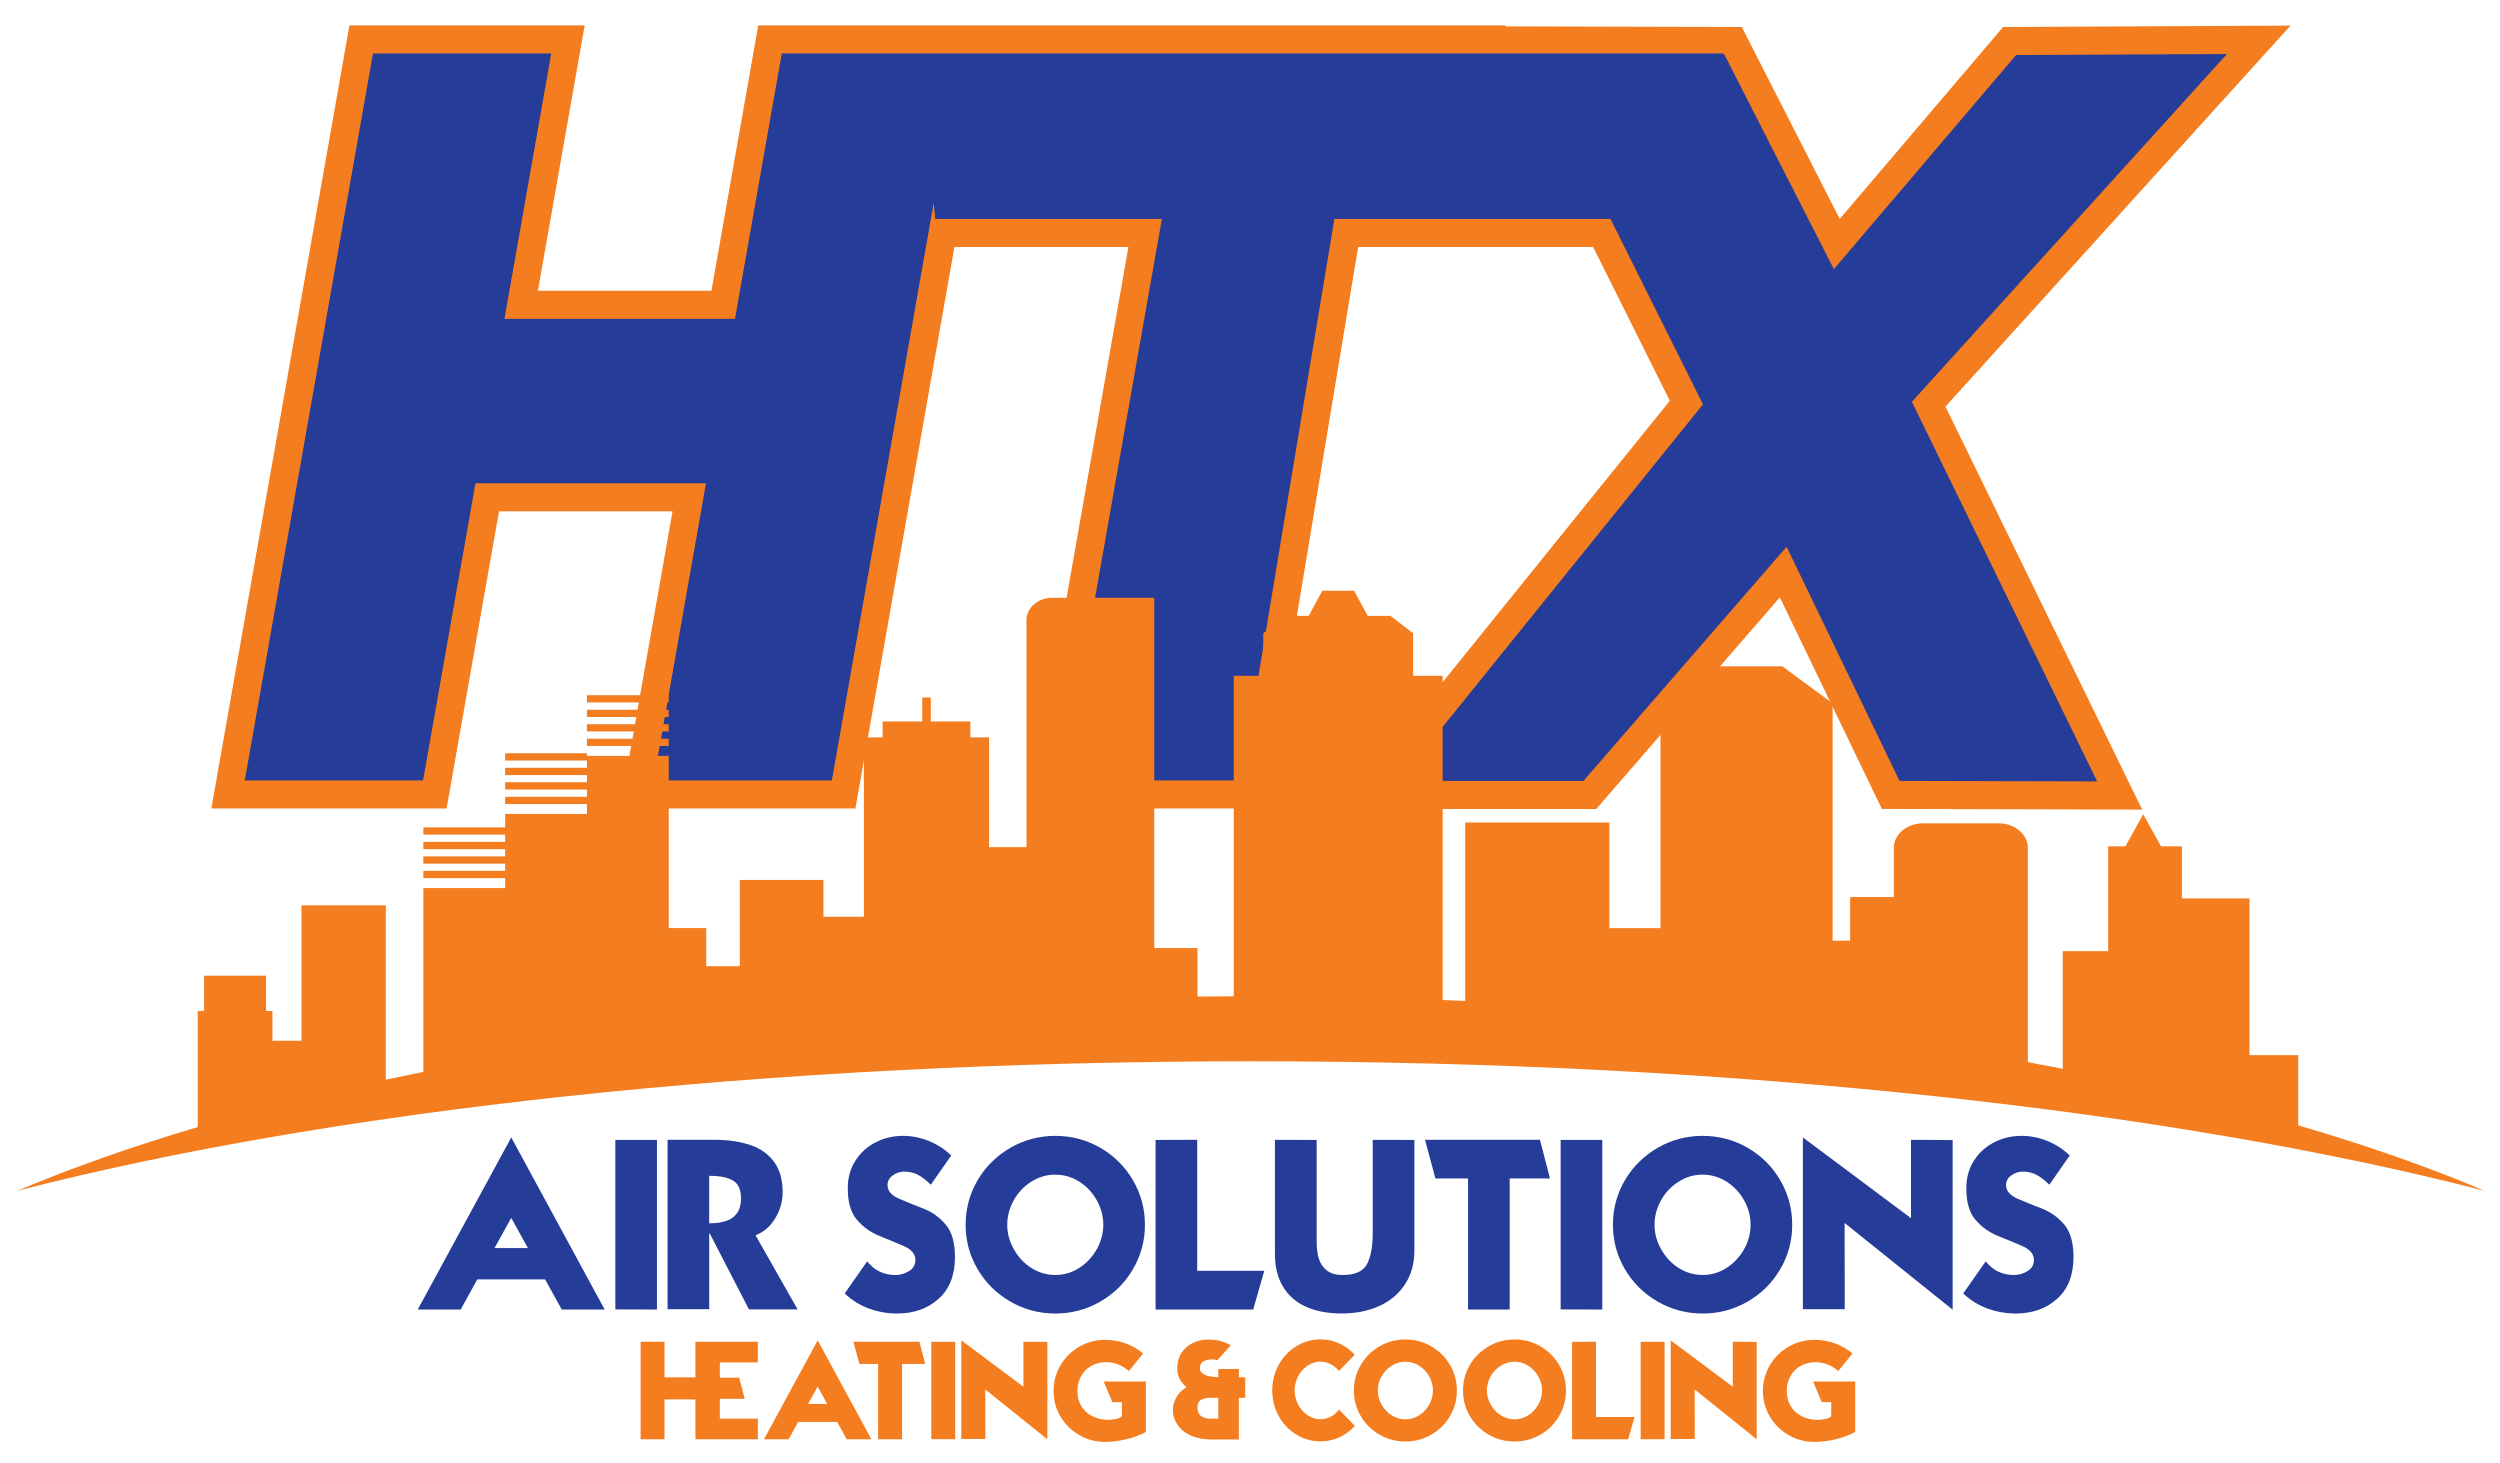
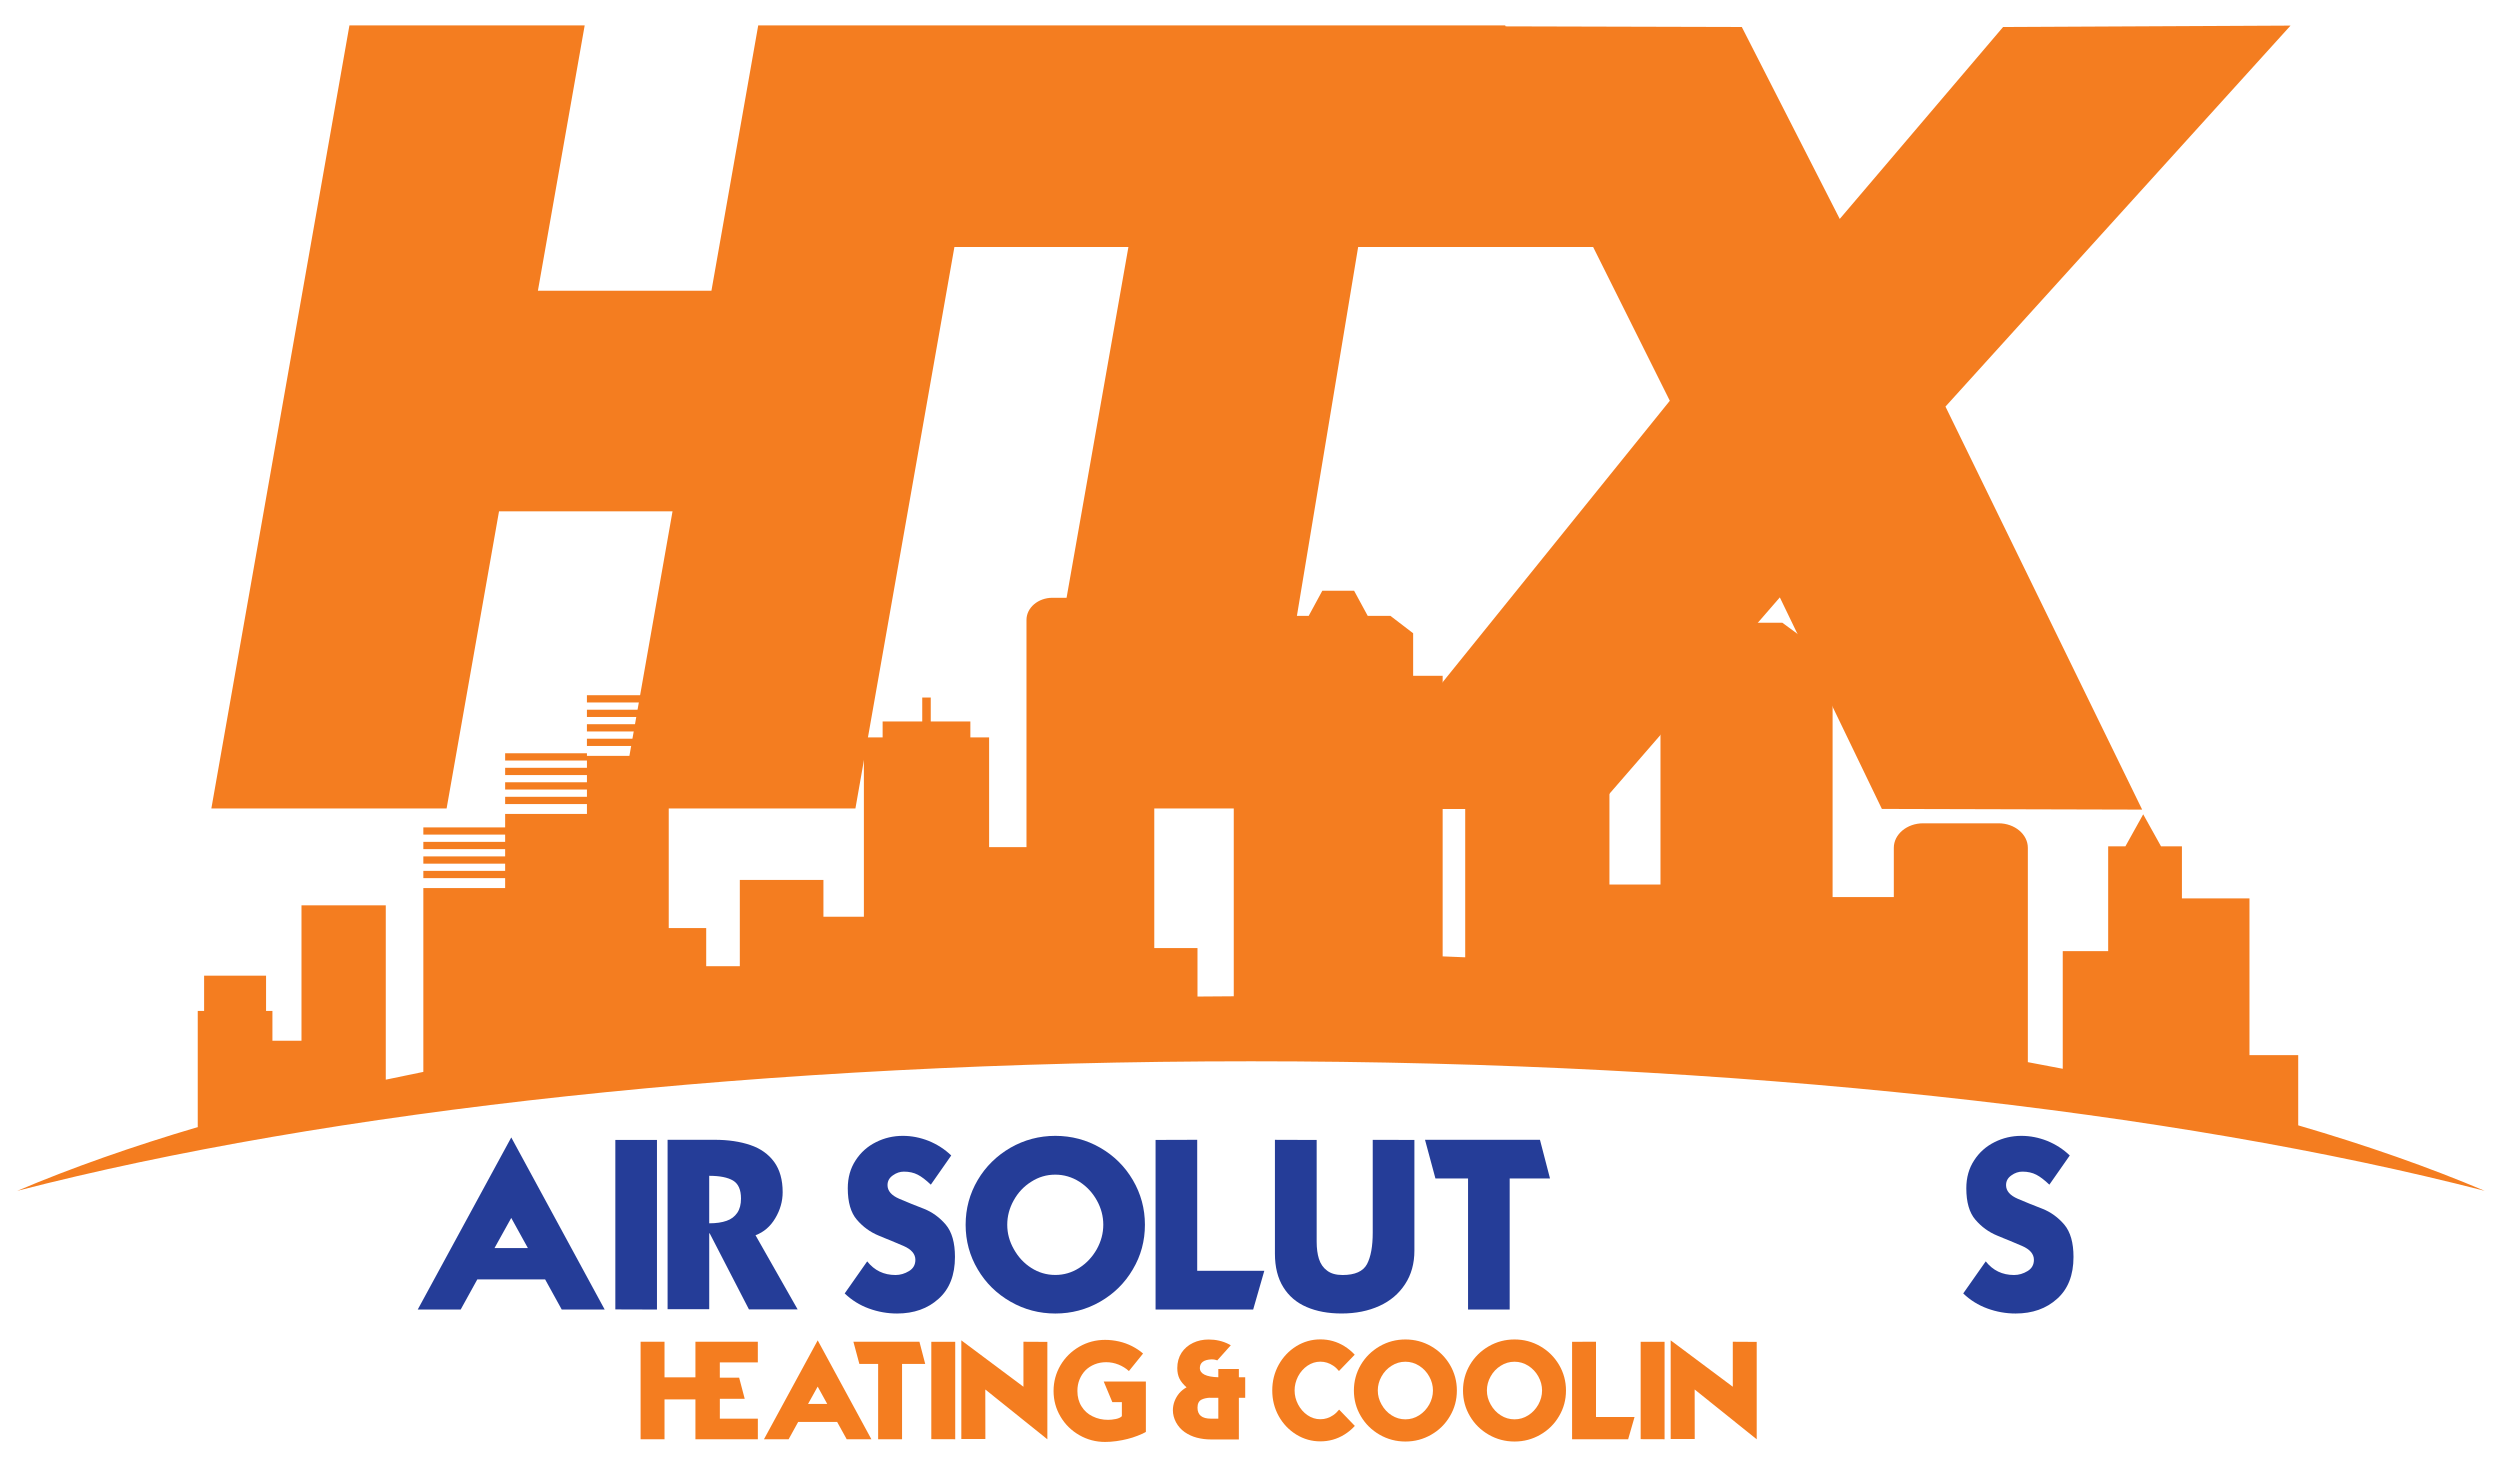
<svg xmlns="http://www.w3.org/2000/svg" version="1.1" id="Layer_1" x="0px" y="0px" viewBox="0 0 951.11 556.67" style="enable-background:new 0 0 951.11 556.67;" xml:space="preserve">
  <style type="text/css">
	.st0{fill:#F47D20;}
	.st1{fill:#253D98;}
</style>
  <polygon class="st0" points="871.42,9.74 762.06,10.28 699.92,83.29 662.66,10.27 572.82,10.03 572.63,9.67 377.97,9.67   338.21,9.67 288.46,9.67 270.66,110.62 204.64,110.62 222.44,9.67 132.94,9.67 80.41,307.57 169.91,307.57 189.85,194.53   255.86,194.53 235.93,307.57 325.44,307.57 363.1,93.97 429.3,93.97 391.64,307.57 481.24,307.57 516.7,93.97 606.1,93.97   635.27,152.47 509.91,307.77 607.28,307.77 677.13,227.27 715.95,307.75 814.97,308.01 740.14,154.68 " />
-   <polygon class="st1" points="847.24,20.54 767.01,20.93 697.69,102.39 656.12,20.93 655.64,20.93 655.99,20.34 365.24,20.34   349.93,20.34 297.42,20.34 279.62,121.3 191.92,121.3 209.72,20.34 141.9,20.34 93.13,296.89 160.96,296.89 180.89,183.86   268.59,183.86 248.66,296.89 316.48,296.89 355.22,77.19 355.79,83.29 442.03,83.29 404.36,296.89 472.19,296.89 507.65,83.29   612.7,83.29 647.88,153.84 532.25,297.09 602.41,297.09 679.7,208.02 722.66,297.09 797.85,297.28 727.37,152.87 " />
  <g>
-     <path class="st0" d="M874.34,428.13v-26.7h-18.54v-59.65h-25.7v-19.79h-7.95l-6.78-12.19l-6.78,12.19h-6.55v39.87h-17.28v44.75   c-4.39-0.86-8.82-1.7-13.28-2.52v-81.55c0-5.13-5.01-9.32-11.14-9.32h-28.71c-6.13,0-11.14,4.19-11.14,9.32v18.75h-16.62v16.59   h-6.67v-90.3l-19.12-14.07h-27.23l-19.13,14.07v85.52H612.3v-40.18h-54.87v67.87c-2.85-0.12-5.71-0.24-8.58-0.35V257.1h-11.23   v-16.18l-8.64-6.62h-8.64l-5.18-9.56h-6.05h-6.04l-5.18,9.56h-8.64l-8.64,6.62v16.18h-11.23v121.93c-4.61,0.02-9.21,0.05-13.8,0.1   v-18.45h-16.44V227.42h-38.72c-5.47,0-9.9,3.77-9.9,8.43v86.43H376.3v-41.74h-7.13v-6.07H354.1v-9.11h-3.24v9.11h-15.07v6.07h-7.13   v68.23h-15.39v-14.01h-31.81v32.83h-12.79v-14.5h-14.25v-65.52h-31.12v-0.99h-31.12v2.76h31.12v2.76h-31.12v2.76h31.12v2.76h-31.12   v2.76h31.12v2.76h-31.12v2.76h31.12v3.77h-31.12v5.1h-31.12v2.76h31.12v2.76h-31.12v2.76h31.12v2.76h-31.12v2.76h31.12v2.76h-31.12   v2.76h31.12v3.77h-31.12v69.94c-4.81,0.97-9.57,1.95-14.29,2.96v-66.34H114.7v51.51h-11.06V384.6h-2.42v-13.42H77.65v13.42h-2.42   v44.13h0.22c-25.21,7.45-48.29,15.58-68.9,24.32c117.46-30.34,284.29-49.29,469.37-49.29c185.07,0,351.9,18.95,469.37,49.29   C924.12,444.08,900.35,435.73,874.34,428.13z" />
+     <path class="st0" d="M874.34,428.13v-26.7h-18.54v-59.65h-25.7v-19.79h-7.95l-6.78-12.19l-6.78,12.19h-6.55v39.87h-17.28v44.75   c-4.39-0.86-8.82-1.7-13.28-2.52v-81.55c0-5.13-5.01-9.32-11.14-9.32h-28.71c-6.13,0-11.14,4.19-11.14,9.32v18.75h-16.62h-6.67v-90.3l-19.12-14.07h-27.23l-19.13,14.07v85.52H612.3v-40.18h-54.87v67.87c-2.85-0.12-5.71-0.24-8.58-0.35V257.1h-11.23   v-16.18l-8.64-6.62h-8.64l-5.18-9.56h-6.05h-6.04l-5.18,9.56h-8.64l-8.64,6.62v16.18h-11.23v121.93c-4.61,0.02-9.21,0.05-13.8,0.1   v-18.45h-16.44V227.42h-38.72c-5.47,0-9.9,3.77-9.9,8.43v86.43H376.3v-41.74h-7.13v-6.07H354.1v-9.11h-3.24v9.11h-15.07v6.07h-7.13   v68.23h-15.39v-14.01h-31.81v32.83h-12.79v-14.5h-14.25v-65.52h-31.12v-0.99h-31.12v2.76h31.12v2.76h-31.12v2.76h31.12v2.76h-31.12   v2.76h31.12v2.76h-31.12v2.76h31.12v3.77h-31.12v5.1h-31.12v2.76h31.12v2.76h-31.12v2.76h31.12v2.76h-31.12v2.76h31.12v2.76h-31.12   v2.76h31.12v3.77h-31.12v69.94c-4.81,0.97-9.57,1.95-14.29,2.96v-66.34H114.7v51.51h-11.06V384.6h-2.42v-13.42H77.65v13.42h-2.42   v44.13h0.22c-25.21,7.45-48.29,15.58-68.9,24.32c117.46-30.34,284.29-49.29,469.37-49.29c185.07,0,351.9,18.95,469.37,49.29   C924.12,444.08,900.35,435.73,874.34,428.13z" />
    <rect x="223.29" y="281.04" class="st0" width="31.12" height="2.76" />
    <rect x="223.29" y="275.52" class="st0" width="31.12" height="2.76" />
    <rect x="223.29" y="270.01" class="st0" width="31.12" height="2.76" />
    <rect x="223.29" y="264.49" class="st0" width="31.12" height="2.76" />
  </g>
  <g>
    <path class="st1" d="M207.39,486.74h-25.8l-6.33,11.47h-16.34l35.59-65.48l35.54,65.48h-16.34L207.39,486.74z M200.83,474.82   l-6.33-11.47l-6.37,11.47H200.83z" />
    <path class="st1" d="M234.1,433.68h15.84v64.53l-15.84-0.05V433.68z" />
    <path class="st1" d="M253.98,498.07v-64.44h17.97c5.1,0,9.6,0.67,13.52,2c3.85,1.3,6.87,3.44,9.06,6.42   c2.15,2.97,3.23,6.81,3.23,11.51c0,3.46-0.94,6.77-2.82,9.92c-1.85,3.12-4.35,5.28-7.51,6.46l16.02,28.21h-18.52L270,469.22h-0.18   v28.85H253.98z M269.81,465.4c2.67,0,4.88-0.32,6.64-0.96c1.7-0.58,3.05-1.59,4.05-3.05c0.94-1.39,1.41-3.2,1.41-5.41   c0-3.34-1-5.61-3-6.83c-2.03-1.21-5.07-1.82-9.1-1.82V465.4z" />
    <path class="st1" d="M354.13,450.7c-1.88-1.79-3.53-3.05-4.96-3.78c-1.52-0.79-3.28-1.18-5.28-1.18c-1.49,0-2.88,0.47-4.19,1.41   c-1.37,0.94-2.05,2.18-2.05,3.73c0,2.18,1.49,3.91,4.46,5.19c3.03,1.3,6.14,2.56,9.33,3.78c3.22,1.27,6.01,3.29,8.37,6.05   c2.34,2.79,3.5,6.89,3.5,12.29c0,6.92-2.08,12.23-6.23,15.93c-4.13,3.73-9.39,5.6-15.79,5.6c-3.7,0-7.28-0.64-10.74-1.91   c-3.49-1.27-6.55-3.19-9.19-5.73l8.56-12.2c2.73,3.46,6.33,5.19,10.78,5.19c1.79,0,3.5-0.5,5.14-1.5c1.61-0.97,2.41-2.4,2.41-4.28   c0-2.21-1.5-3.97-4.51-5.28c-1.34-0.58-2.88-1.23-4.64-1.96l-2.37-0.96l-2.41-1c-3.25-1.33-6.02-3.35-8.33-6.05   c-2.31-2.67-3.46-6.66-3.46-11.97c0-4.07,1-7.61,3-10.65c1.94-3,4.53-5.31,7.78-6.92c3.15-1.58,6.54-2.37,10.15-2.37   c3.34,0,6.61,0.64,9.83,1.91c3.28,1.34,6.14,3.19,8.6,5.55L354.13,450.7z" />
    <path class="st1" d="M418.56,436.64c5.25,3.03,9.39,7.13,12.42,12.29c3.06,5.22,4.6,10.89,4.6,17.02c0,6.16-1.53,11.82-4.6,16.97   c-3.03,5.19-7.18,9.28-12.42,12.29c-5.22,3-10.91,4.51-17.06,4.51c-6.13,0-11.82-1.5-17.06-4.51c-5.28-3.03-9.44-7.13-12.47-12.29   c-3.06-5.16-4.6-10.81-4.6-16.97c0-6.13,1.53-11.8,4.6-17.02c3.03-5.13,7.19-9.22,12.47-12.29c5.25-3,10.94-4.51,17.06-4.51   C407.65,432.14,413.34,433.64,418.56,436.64z M392.35,449.57c-2.82,1.76-5.05,4.13-6.69,7.1c-1.64,2.94-2.46,6.04-2.46,9.28   c0,3.25,0.83,6.34,2.5,9.28c1.67,3,3.88,5.39,6.64,7.14c2.79,1.79,5.84,2.68,9.15,2.68c3.28,0,6.31-0.89,9.1-2.68   c2.76-1.76,4.99-4.14,6.69-7.14c1.64-2.97,2.46-6.07,2.46-9.28c0-3.25-0.82-6.34-2.46-9.28c-1.64-2.94-3.85-5.31-6.64-7.1   c-2.85-1.79-5.9-2.68-9.15-2.68C398.19,446.88,395.14,447.78,392.35,449.57z" />
    <path class="st1" d="M476.76,498.21h-37.13v-64.53l15.84-0.05v49.83h25.53L476.76,498.21z" />
    <path class="st1" d="M538.1,433.68v42.14c0,4.88-1.18,9.13-3.55,12.74c-2.37,3.64-5.63,6.4-9.78,8.28   c-4.19,1.91-8.98,2.87-14.38,2.87c-5.07,0-9.5-0.82-13.29-2.46c-3.82-1.64-6.78-4.16-8.87-7.55c-2.12-3.4-3.19-7.65-3.19-12.74   v-43.32l15.88,0.05v38.73c0,2.52,0.29,4.69,0.86,6.51c0.61,1.91,1.64,3.4,3.09,4.46c1.43,1.12,3.4,1.68,5.92,1.68   c4.7,0,7.8-1.38,9.28-4.14c1.46-2.79,2.18-6.78,2.18-11.97v-35.31L538.1,433.68z" />
    <path class="st1" d="M558.52,448.34H546.1l-3.96-14.7h43.73l3.82,14.7h-15.34v49.87h-15.84V448.34z" />
-     <path class="st1" d="M593.74,433.68h15.84v64.53l-15.84-0.05V433.68z" />
-     <path class="st1" d="M664.82,436.64c5.25,3.03,9.39,7.13,12.42,12.29c3.06,5.22,4.6,10.89,4.6,17.02c0,6.16-1.53,11.82-4.6,16.97   c-3.03,5.19-7.18,9.28-12.42,12.29c-5.22,3-10.91,4.51-17.06,4.51c-6.13,0-11.82-1.5-17.06-4.51c-5.28-3.03-9.44-7.13-12.47-12.29   c-3.06-5.16-4.6-10.81-4.6-16.97c0-6.13,1.53-11.8,4.6-17.02c3.03-5.13,7.19-9.22,12.47-12.29c5.25-3,10.94-4.51,17.06-4.51   C653.91,432.14,659.6,433.64,664.82,436.64z M638.61,449.57c-2.82,1.76-5.05,4.13-6.69,7.1c-1.64,2.94-2.46,6.04-2.46,9.28   c0,3.25,0.83,6.34,2.5,9.28c1.67,3,3.88,5.39,6.64,7.14c2.79,1.79,5.84,2.68,9.15,2.68c3.28,0,6.31-0.89,9.1-2.68   c2.76-1.76,4.99-4.14,6.69-7.14c1.64-2.97,2.46-6.07,2.46-9.28c0-3.25-0.82-6.34-2.46-9.28c-1.64-2.94-3.85-5.31-6.64-7.1   c-2.85-1.79-5.9-2.68-9.15-2.68C644.45,446.88,641.4,447.78,638.61,449.57z" />
-     <path class="st1" d="M742.86,498.26l-41.09-32.99l0.05,32.81h-15.93v-65.35l41.14,30.72v-29.81l15.84,0.09V498.26z" />
    <path class="st1" d="M779.67,450.7c-1.88-1.79-3.53-3.05-4.96-3.78c-1.52-0.79-3.28-1.18-5.28-1.18c-1.49,0-2.88,0.47-4.19,1.41   c-1.37,0.94-2.05,2.18-2.05,3.73c0,2.18,1.49,3.91,4.46,5.19c3.03,1.3,6.14,2.56,9.33,3.78c3.22,1.27,6.01,3.29,8.37,6.05   c2.34,2.79,3.5,6.89,3.5,12.29c0,6.92-2.08,12.23-6.23,15.93c-4.13,3.73-9.39,5.6-15.79,5.6c-3.7,0-7.28-0.64-10.74-1.91   c-3.49-1.27-6.55-3.19-9.19-5.73l8.56-12.2c2.73,3.46,6.33,5.19,10.78,5.19c1.79,0,3.5-0.5,5.14-1.5c1.61-0.97,2.41-2.4,2.41-4.28   c0-2.21-1.5-3.97-4.51-5.28c-1.34-0.58-2.88-1.23-4.64-1.96l-2.37-0.96l-2.41-1c-3.25-1.33-6.02-3.35-8.33-6.05   c-2.31-2.67-3.46-6.66-3.46-11.97c0-4.07,1-7.61,3-10.65c1.94-3,4.53-5.31,7.78-6.92c3.15-1.58,6.54-2.37,10.15-2.37   c3.34,0,6.61,0.64,9.83,1.91c3.28,1.34,6.14,3.19,8.6,5.55L779.67,450.7z" />
  </g>
  <g>
    <path class="st0" d="M264.57,547.55v-15.16h-11.76v15.16h-9.1v-37.1h9.1v13.54h11.76v-13.54h23.74v7.87h-14.46v5.8h7.35l2.12,8.05   h-9.46v7.56h14.46v7.82H264.57z" />
    <path class="st0" d="M318.48,540.96h-14.82l-3.63,6.59h-9.38l20.44-37.62l20.42,37.62h-9.39L318.48,540.96z M314.71,534.11   l-3.63-6.59l-3.66,6.59H314.71z" />
    <path class="st0" d="M334.08,518.9h-7.14l-2.27-8.44h25.12l2.2,8.44h-8.81v28.65h-9.1V518.9z" />
    <path class="st0" d="M354.31,510.48h9.1v37.07l-9.1-0.03V510.48z" />
    <path class="st0" d="M398.46,547.57l-23.61-18.95l0.03,18.85h-9.15v-37.54l23.63,17.65v-17.12l9.1,0.05V547.57z" />
    <path class="st0" d="M429.49,521.61c-1.15-1.05-2.48-1.87-4-2.48c-1.5-0.59-3.04-0.89-4.63-0.89c-1.59,0-3.05,0.27-4.39,0.81   c-1.38,0.56-2.54,1.32-3.5,2.27c-0.96,0.99-1.72,2.16-2.27,3.5c-0.54,1.31-0.81,2.76-0.81,4.37c0,2.25,0.52,4.2,1.57,5.86   c1.03,1.67,2.43,2.94,4.21,3.79c1.78,0.89,3.75,1.33,5.91,1.33c0.87,0,1.84-0.1,2.9-0.31c1.05-0.21,1.82-0.57,2.33-1.07v-5.36   h-3.63l-3.27-7.82h16.03v19.16c-0.7,0.44-1.75,0.92-3.16,1.46c-1.31,0.51-2.6,0.92-3.87,1.23c-1.19,0.31-2.58,0.58-4.18,0.81   c-1.52,0.21-2.95,0.31-4.31,0.31c-3.52,0-6.79-0.86-9.8-2.59c-3.03-1.74-5.42-4.1-7.16-7.06c-1.76-2.96-2.64-6.21-2.64-9.75   c0-3.52,0.88-6.78,2.64-9.78c1.74-2.95,4.13-5.3,7.16-7.06c3.01-1.73,6.28-2.59,9.8-2.59c1.73,0,3.49,0.2,5.28,0.6   c1.76,0.4,3.42,1,4.99,1.8c1.6,0.82,3,1.75,4.18,2.8L429.49,521.61z" />
    <path class="st0" d="M463.5,523.97v-3.14h7.82v3.14h2.41v7.82h-2.41v15.84h-10.69c-1.83,0-3.61-0.23-5.33-0.68   c-1.66-0.44-3.2-1.15-4.63-2.14c-1.34-0.94-2.43-2.18-3.27-3.71c-0.78-1.5-1.18-3.02-1.18-4.57c0-1.18,0.21-2.34,0.63-3.45   c0.44-1.13,1.04-2.15,1.8-3.06c0.78-0.89,1.71-1.63,2.77-2.22c-1.25-1.1-2.15-2.2-2.69-3.29c-0.56-1.15-0.84-2.49-0.84-4.03   c0-2.2,0.54-4.14,1.62-5.83c1.1-1.64,2.55-2.89,4.37-3.76c1.78-0.85,3.76-1.28,5.93-1.28c2.77,0,5.32,0.58,7.63,1.75   c0.28,0.14,0.55,0.29,0.81,0.44l-5.15,5.75c-0.12-0.05-0.24-0.1-0.37-0.13c-0.51-0.17-1.07-0.26-1.7-0.26   c-3.03,0.1-4.55,1.21-4.55,3.32C456.51,522.66,458.85,523.83,463.5,523.97z M463.5,539.73v-7.95h-3.29v-0.03   c-1.24,0.09-2.26,0.32-3.06,0.71c-1.05,0.52-1.57,1.55-1.57,3.08c0,2.79,1.7,4.18,5.1,4.18H463.5z" />
    <path class="st0" d="M515.44,542.48c-1.19,1.29-2.51,2.39-3.97,3.29c-2.79,1.73-5.84,2.59-9.15,2.59c-3.29,0-6.34-0.86-9.15-2.59   c-2.82-1.74-5.05-4.09-6.69-7.03c-1.64-2.96-2.46-6.21-2.46-9.75c0-3.56,0.82-6.81,2.46-9.78c1.64-2.95,3.87-5.3,6.69-7.06   c2.81-1.73,5.86-2.59,9.15-2.59c3.31,0,6.36,0.86,9.15,2.59c1.46,0.91,2.77,1.99,3.92,3.24l-5.99,6.2   c-0.75-0.89-1.47-1.56-2.17-2.01c-1.53-1.03-3.17-1.54-4.91-1.54c-1.74,0-3.38,0.51-4.91,1.54c-1.5,1.03-2.69,2.39-3.58,4.08   c-0.87,1.71-1.31,3.49-1.31,5.33c0,1.85,0.44,3.63,1.33,5.33c0.89,1.69,2.08,3.05,3.58,4.08c1.5,1.03,3.13,1.54,4.89,1.54   c1.76,0,3.39-0.51,4.89-1.54c0.8-0.54,1.55-1.25,2.25-2.12L515.44,542.48z" />
    <path class="st0" d="M544.48,512.18c3.02,1.74,5.39,4.1,7.14,7.06c1.76,3,2.64,6.26,2.64,9.78c0,3.54-0.88,6.79-2.64,9.75   c-1.74,2.98-4.12,5.33-7.14,7.06c-3,1.73-6.27,2.59-9.8,2.59c-3.52,0-6.79-0.86-9.8-2.59c-3.03-1.74-5.42-4.1-7.16-7.06   c-1.76-2.96-2.64-6.21-2.64-9.75c0-3.52,0.88-6.78,2.64-9.78c1.74-2.95,4.13-5.3,7.16-7.06c3.01-1.73,6.28-2.59,9.8-2.59   C538.21,509.59,541.48,510.45,544.48,512.18z M529.42,519.6c-1.62,1.01-2.9,2.37-3.84,4.08c-0.94,1.69-1.41,3.47-1.41,5.33   c0,1.87,0.48,3.64,1.44,5.33c0.96,1.73,2.23,3.09,3.82,4.1c1.6,1.03,3.35,1.54,5.25,1.54c1.88,0,3.62-0.51,5.23-1.54   c1.59-1.01,2.87-2.38,3.84-4.1c0.94-1.71,1.41-3.49,1.41-5.33c0-1.86-0.47-3.64-1.41-5.33c-0.94-1.69-2.21-3.05-3.82-4.08   c-1.64-1.03-3.39-1.54-5.25-1.54C532.78,518.06,531.03,518.57,529.42,519.6z" />
    <path class="st0" d="M585.99,512.18c3.02,1.74,5.39,4.1,7.14,7.06c1.76,3,2.64,6.26,2.64,9.78c0,3.54-0.88,6.79-2.64,9.75   c-1.74,2.98-4.12,5.33-7.14,7.06c-3,1.73-6.27,2.59-9.8,2.59c-3.52,0-6.79-0.86-9.8-2.59c-3.03-1.74-5.42-4.1-7.16-7.06   c-1.76-2.96-2.64-6.21-2.64-9.75c0-3.52,0.88-6.78,2.64-9.78c1.74-2.95,4.13-5.3,7.16-7.06c3.01-1.73,6.28-2.59,9.8-2.59   C579.73,509.59,582.99,510.45,585.99,512.18z M570.93,519.6c-1.62,1.01-2.9,2.37-3.84,4.08c-0.94,1.69-1.41,3.47-1.41,5.33   c0,1.87,0.48,3.64,1.44,5.33c0.96,1.73,2.23,3.09,3.82,4.1c1.6,1.03,3.35,1.54,5.25,1.54c1.88,0,3.62-0.51,5.23-1.54   c1.59-1.01,2.87-2.38,3.84-4.1c0.94-1.71,1.41-3.49,1.41-5.33c0-1.86-0.47-3.64-1.41-5.33c-0.94-1.69-2.21-3.05-3.82-4.08   c-1.64-1.03-3.39-1.54-5.25-1.54C574.29,518.06,572.54,518.57,570.93,519.6z" />
    <path class="st0" d="M619.42,547.55h-21.33v-37.07l9.1-0.03v28.63h14.67L619.42,547.55z" />
    <path class="st0" d="M624.18,510.48h9.1v37.07l-9.1-0.03V510.48z" />
    <path class="st0" d="M668.33,547.57l-23.61-18.95l0.03,18.85h-9.15v-37.54l23.63,17.65v-17.12l9.1,0.05V547.57z" />
-     <path class="st0" d="M699.36,521.61c-1.15-1.05-2.48-1.87-4-2.48c-1.5-0.59-3.04-0.89-4.63-0.89c-1.59,0-3.05,0.27-4.39,0.81   c-1.38,0.56-2.54,1.32-3.5,2.27c-0.96,0.99-1.72,2.16-2.27,3.5c-0.54,1.31-0.81,2.76-0.81,4.37c0,2.25,0.52,4.2,1.57,5.86   c1.03,1.67,2.43,2.94,4.21,3.79c1.78,0.89,3.75,1.33,5.91,1.33c0.87,0,1.84-0.1,2.9-0.31c1.05-0.21,1.82-0.57,2.33-1.07v-5.36   h-3.63l-3.27-7.82h16.03v19.16c-0.7,0.44-1.75,0.92-3.16,1.46c-1.31,0.51-2.6,0.92-3.87,1.23c-1.19,0.31-2.58,0.58-4.18,0.81   c-1.52,0.21-2.95,0.31-4.31,0.31c-3.52,0-6.79-0.86-9.8-2.59c-3.03-1.74-5.42-4.1-7.16-7.06c-1.76-2.96-2.64-6.21-2.64-9.75   c0-3.52,0.88-6.78,2.64-9.78c1.74-2.95,4.13-5.3,7.16-7.06c3.02-1.73,6.28-2.59,9.8-2.59c1.73,0,3.49,0.2,5.28,0.6   c1.76,0.4,3.42,1,4.99,1.8c1.6,0.82,3,1.75,4.18,2.8L699.36,521.61z" />
  </g>
</svg>